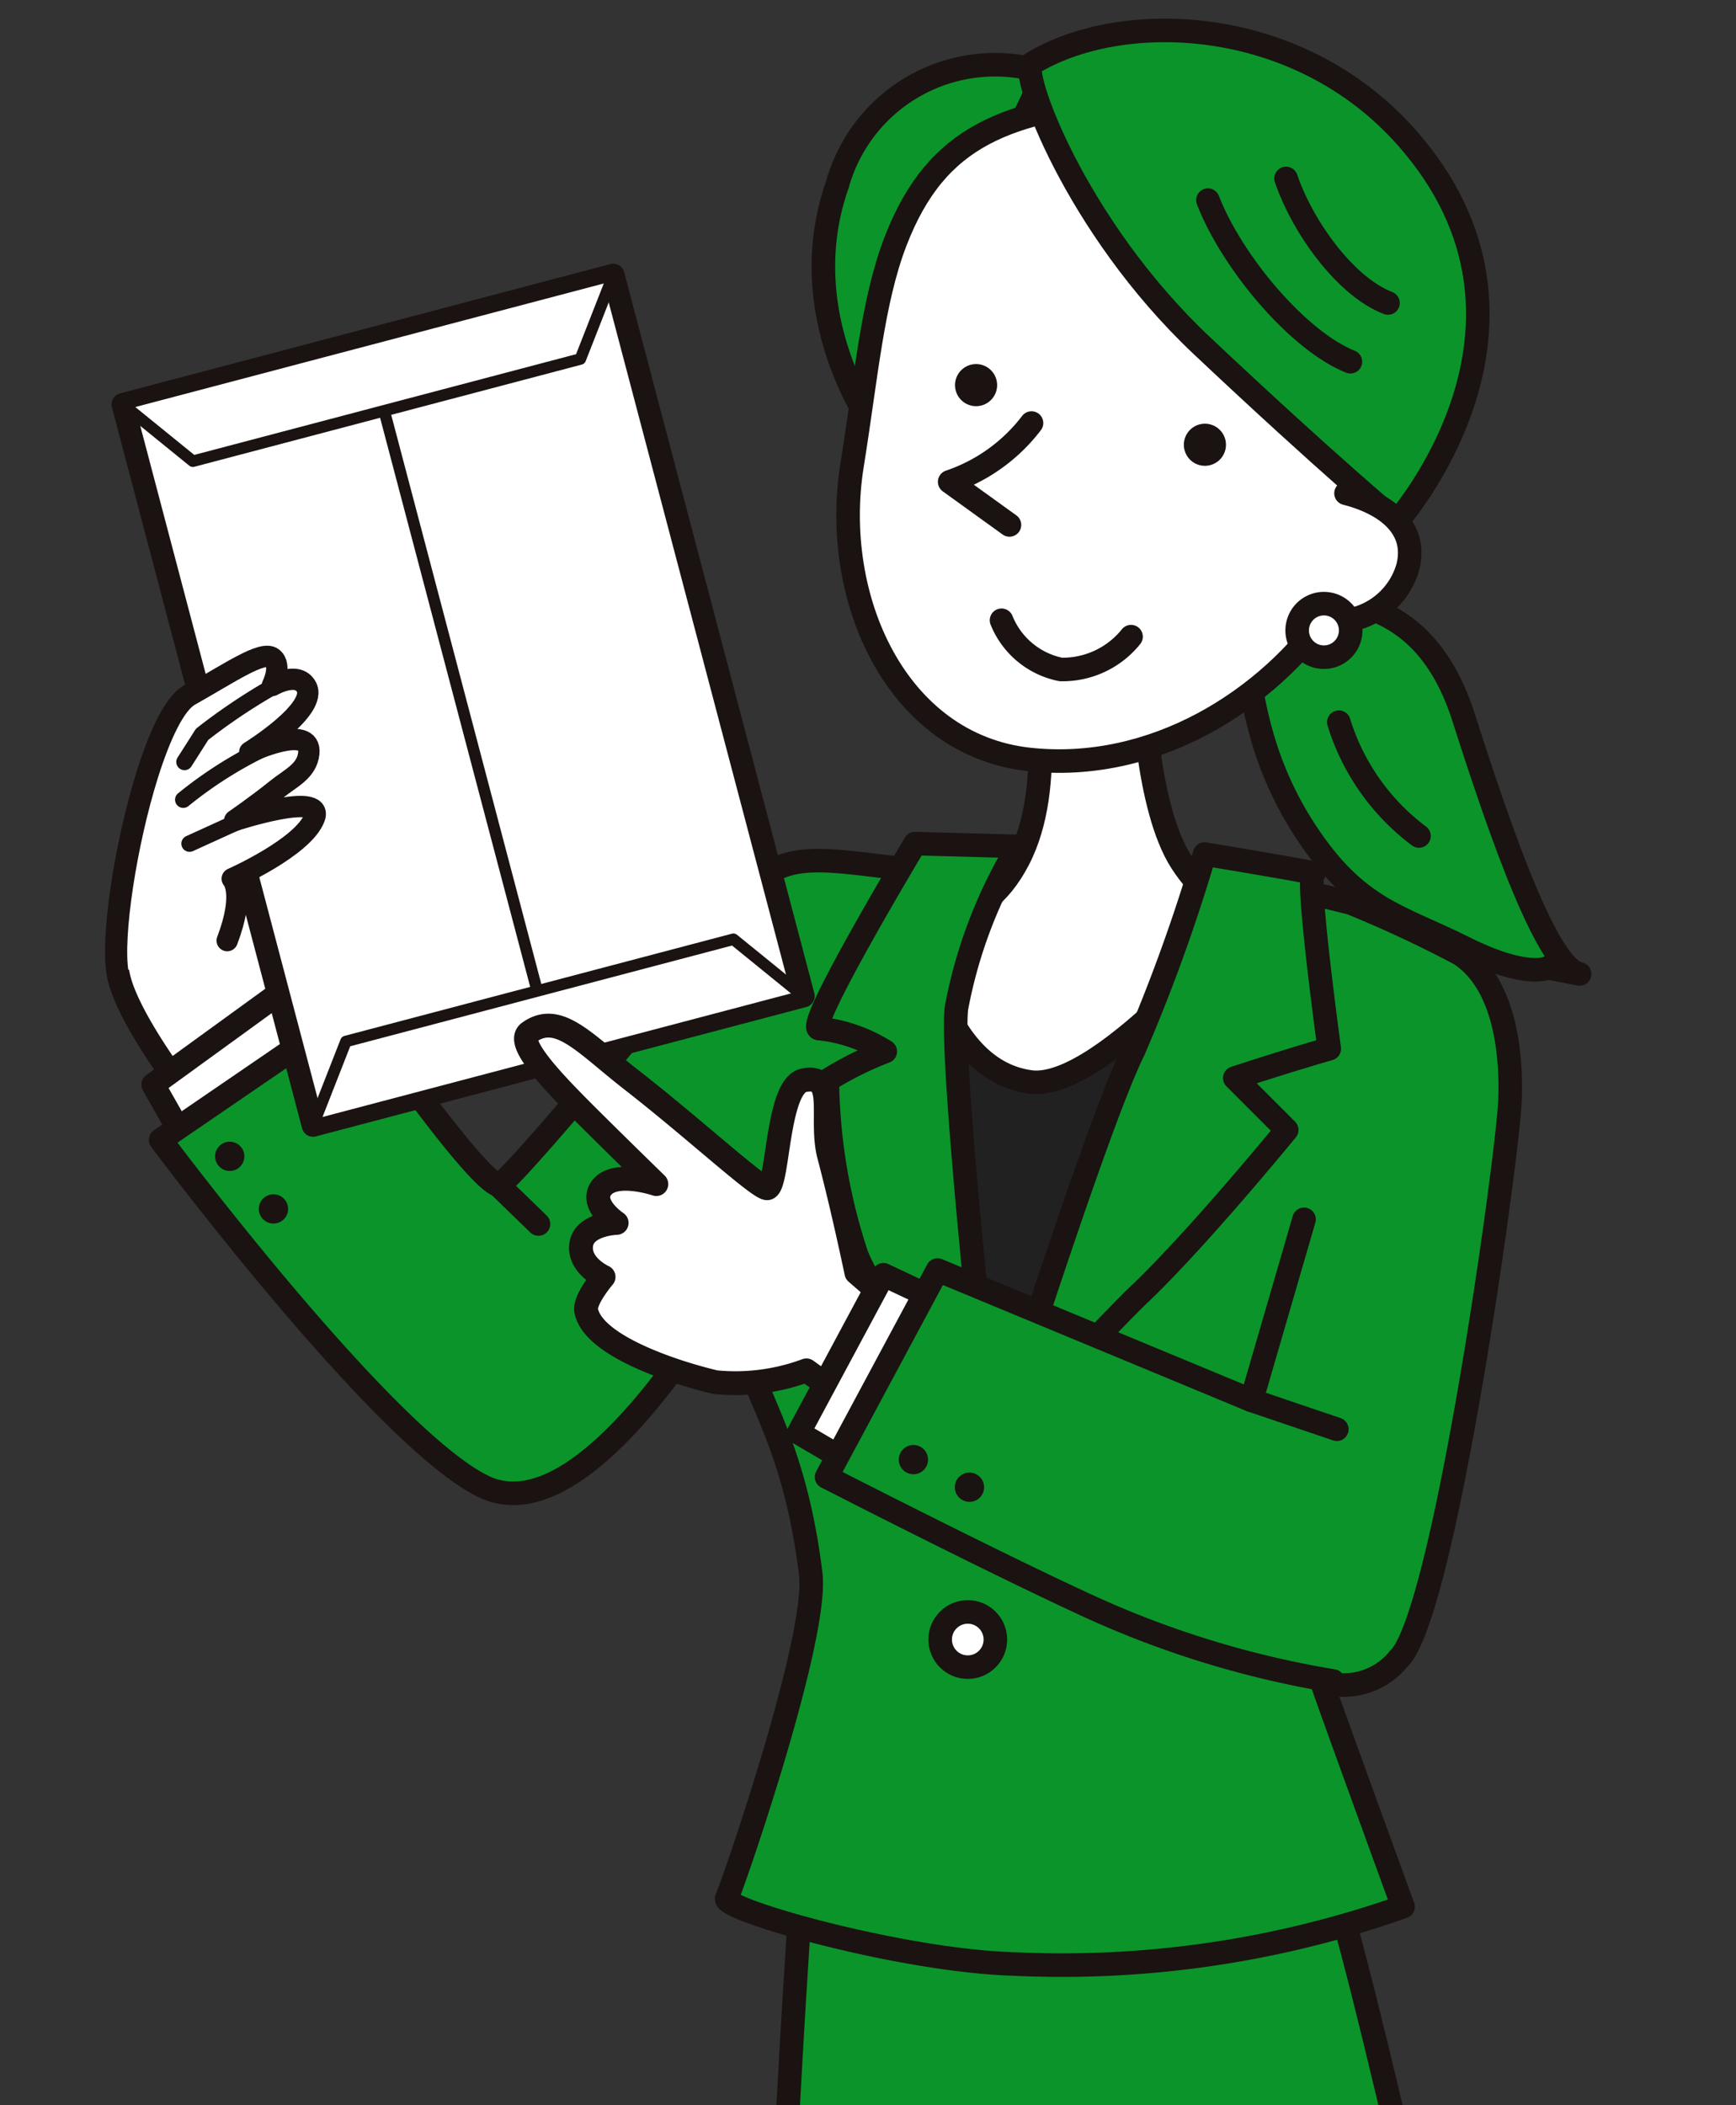
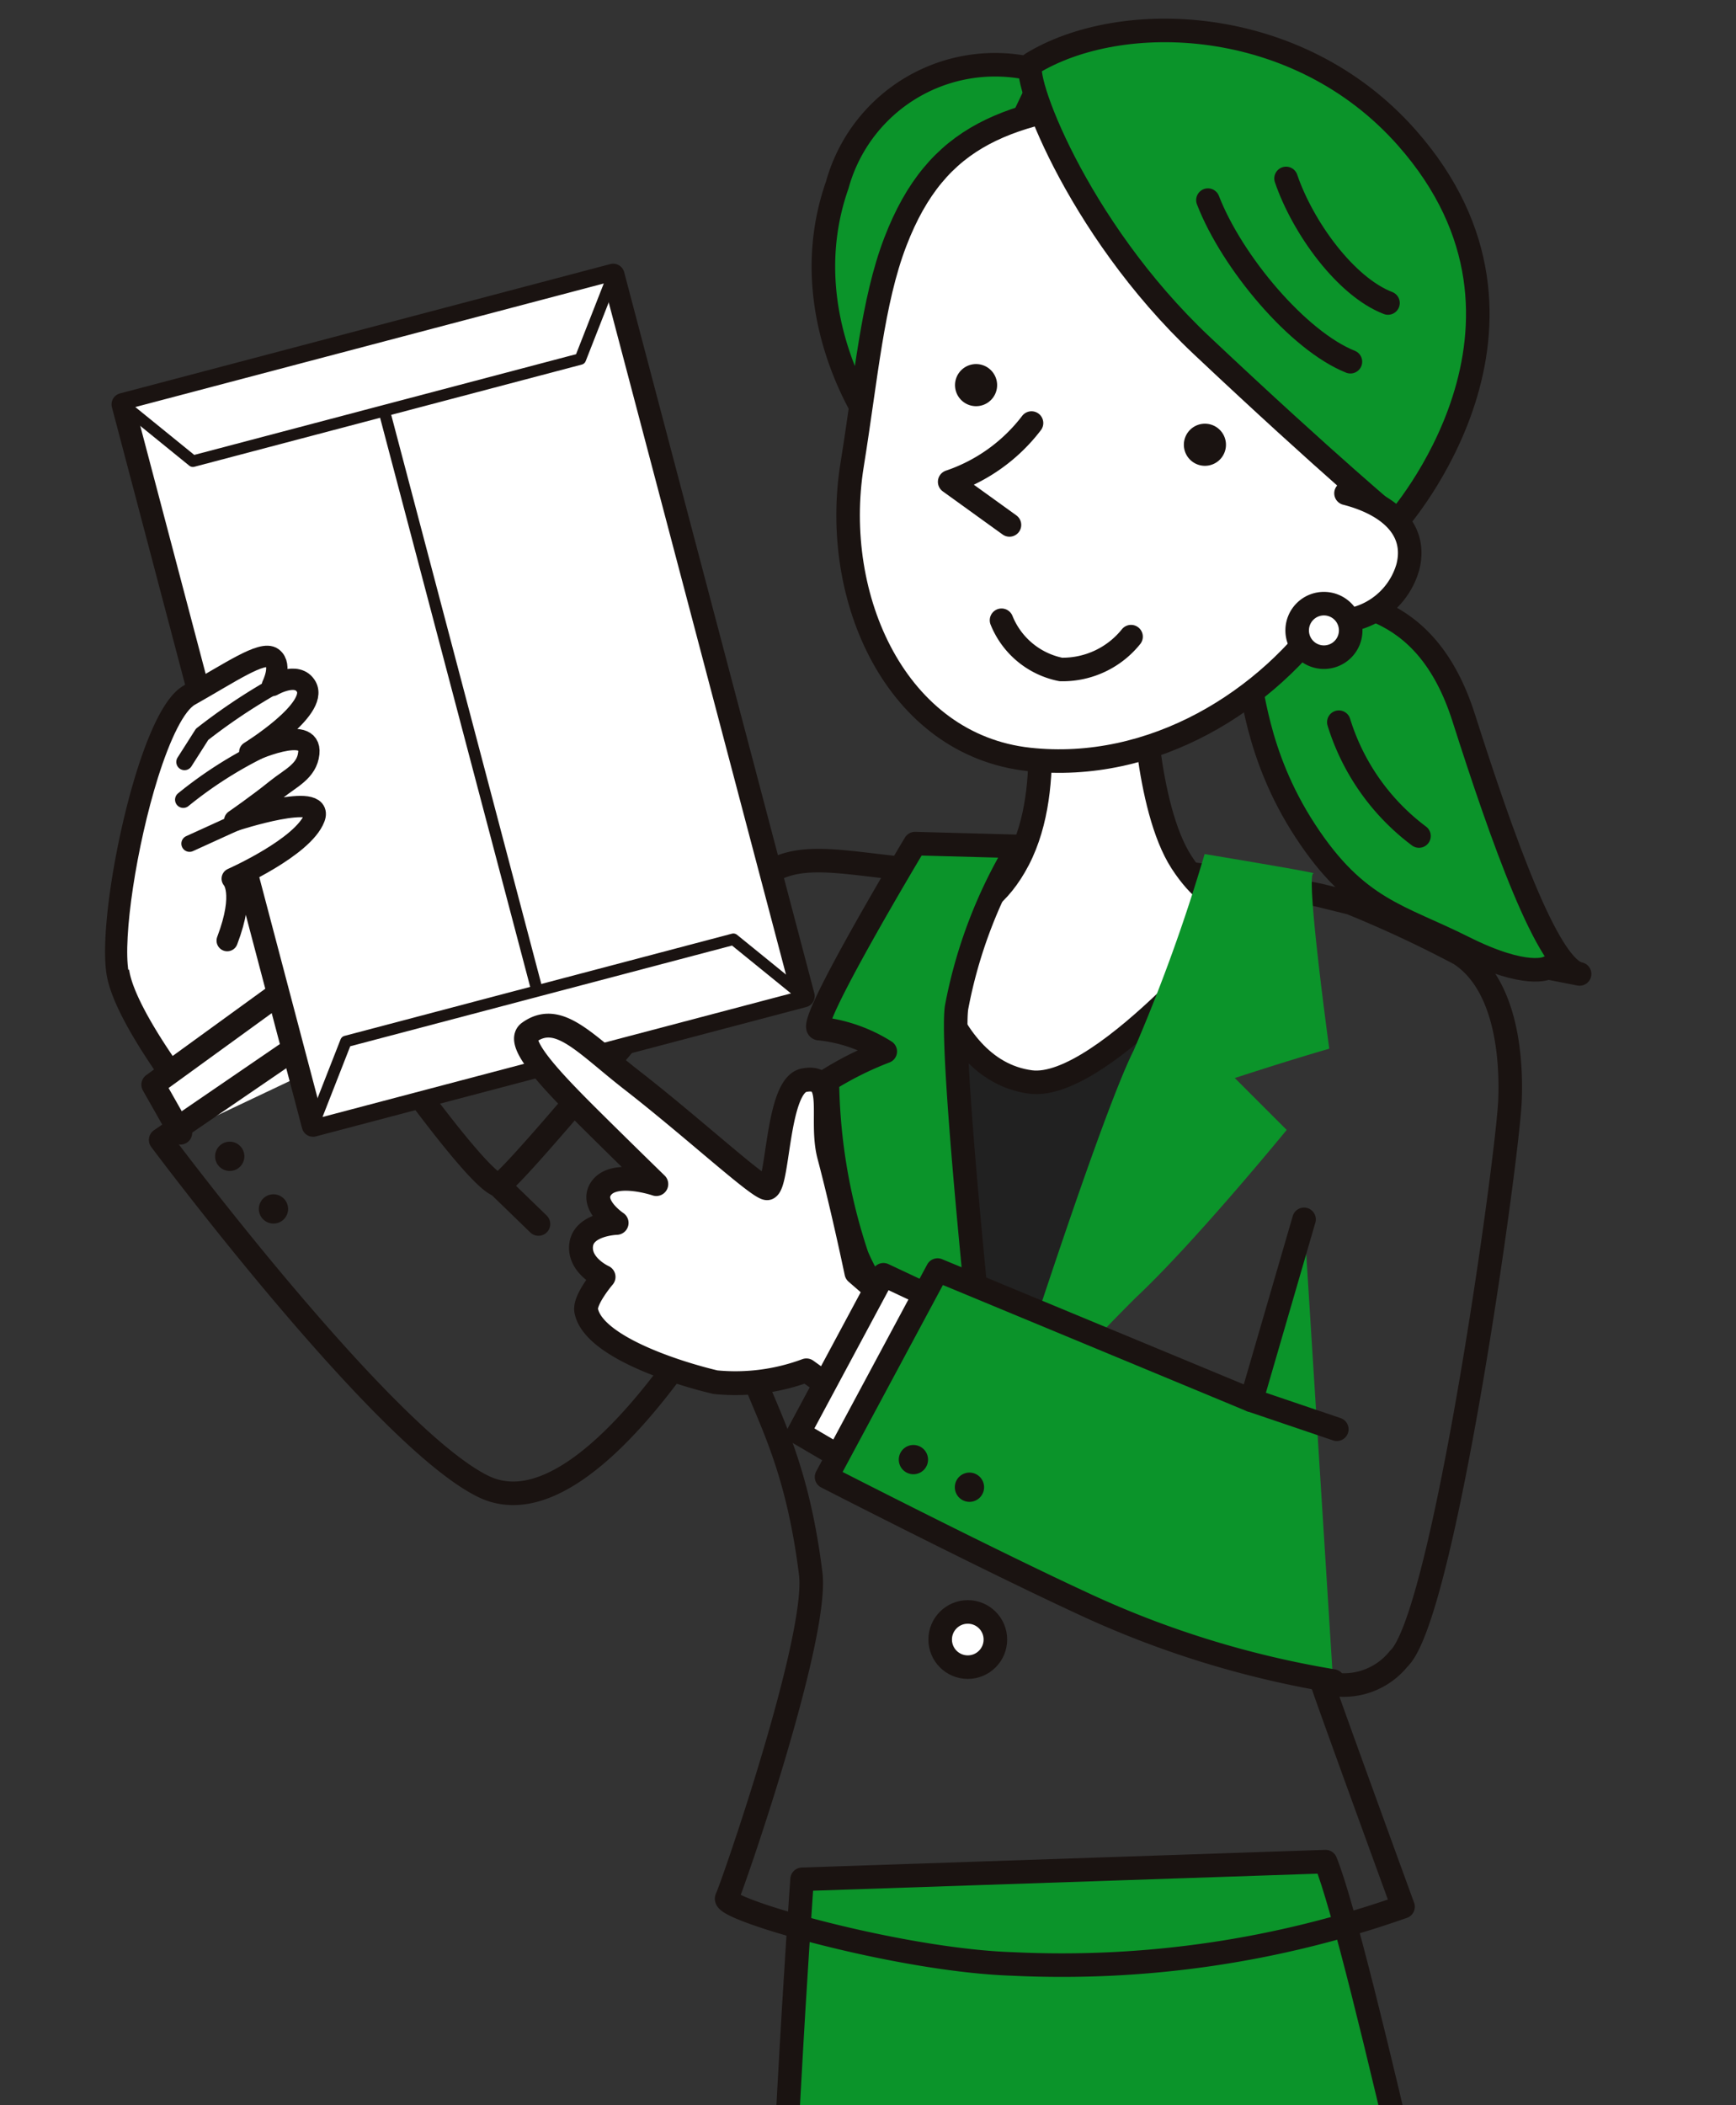
<svg xmlns="http://www.w3.org/2000/svg" id="application-post" width="65.976" height="80" viewBox="0 0 65.976 80">
  <rect x="0" y="0" width="65.976" height="80" fill="#333333" stroke="none" />
  <defs>
    <clipPath id="clip-path">
      <rect id="長方形_1724" data-name="長方形 1724" width="65.976" height="80" fill="none" />
    </clipPath>
  </defs>
  <g id="グループ_1050" data-name="グループ 1050" transform="translate(0 0)" clip-path="url(#clip-path)">
    <path id="パス_2672" data-name="パス 2672" d="M11.493,36.352l-4.77,2.29s-2.529-3.2-2.815-4.914c-.366-2.2,1.193-9.683,2.72-10.543s2.767-1.717,3.148-1.431,0,1.049,0,1.049,1.1-.62,1.287.048S9.681,25.19,9.681,25.19c-.1.357.6,4.365.215,5.485a4.221,4.221,0,0,0-.215,1.981Z" transform="translate(0.576 3.243)" fill="#fff" />
    <path id="パス_2673" data-name="パス 2673" d="M11.493,36.352l-4.77,2.29s-2.529-3.2-2.815-4.914c-.366-2.2,1.193-9.683,2.72-10.543s2.767-1.717,3.148-1.431,0,1.049,0,1.049,1.1-.62,1.287.048S9.681,25.19,9.681,25.19c-.1.357.6,4.365.215,5.485a4.221,4.221,0,0,0-.215,1.981Z" transform="translate(0.576 3.243)" fill="none" stroke="#1a1311" stroke-linecap="round" stroke-linejoin="round" stroke-width="0.874" />
    <path id="パス_2674" data-name="パス 2674" d="M42.662,19.65c2.16.193,5.343.118,6.8,4.681s3.2,9.506,4.407,9.742l-1.208-.236s-.783.443-3.209-.774-4.04-1.423-6-4.416-1.966-5.619-2.222-5.9" transform="translate(6.163 2.937)" fill="#0b942a" />
    <path id="パス_2675" data-name="パス 2675" d="M42.662,19.65c2.16.193,5.343.118,6.8,4.681s3.2,9.506,4.407,9.742l-1.208-.236s-.783.443-3.209-.774-4.04-1.423-6-4.416-1.966-5.619-2.222-5.9" transform="translate(6.163 2.937)" fill="none" stroke="#1a1311" stroke-linecap="round" stroke-linejoin="round" stroke-width="0.895" />
    <path id="パス_2676" data-name="パス 2676" d="M44.266,23.875A8.555,8.555,0,0,0,47.312,28.2" transform="translate(6.616 3.568)" fill="#ffaf00" />
    <path id="パス_2677" data-name="パス 2677" d="M44.266,23.875A8.555,8.555,0,0,0,47.312,28.2" transform="translate(6.616 3.568)" fill="none" stroke="#1a1311" stroke-linecap="round" stroke-linejoin="round" stroke-width="0.895" />
    <path id="パス_2678" data-name="パス 2678" d="M26.65,62.215s-1,13.954-1,22.755L52.225,85s-4.419-20.406-5.681-23.457Z" transform="translate(3.833 9.198)" fill="#0b942a" />
    <path id="パス_2679" data-name="パス 2679" d="M26.65,62.215s-1,13.954-1,22.755L52.225,85s-4.419-20.406-5.681-23.457Z" transform="translate(3.833 9.198)" fill="none" stroke="#1a1311" stroke-linecap="round" stroke-linejoin="round" stroke-width="0.895" />
    <path id="パス_2680" data-name="パス 2680" d="M12.345,35.237l-1.891-2.783L5.063,36.366,6.1,38.195" transform="translate(0.757 4.851)" fill="#fff" />
    <path id="パス_2681" data-name="パス 2681" d="M12.345,35.237l-1.891-2.783L5.063,36.366,6.1,38.195" transform="translate(0.757 4.851)" fill="none" stroke="#1a1311" stroke-linecap="round" stroke-linejoin="round" stroke-width="0.895" />
-     <path id="パス_2682" data-name="パス 2682" d="M17.572,52.23c4.293,2.1,10.113-9.064,10.113-9.064-1.287,5.1,1.431,5.1,2.332,12.383.3,2.437-2.981,11.907-3.191,12.328s6.561,2.364,10.877,2.5a38.969,38.969,0,0,0,14.825-2.174s-3.008-8.244-3.09-8.559a2.68,2.68,0,0,0,2.927-.867c1.717-1.591,4.153-19.105,4.229-21.246.072-2-.286-4.484-1.908-5.534a44.973,44.973,0,0,0-4.145-1.936l-1.169-.289s-1.544-.326-3.543-.633l-.357-.053c-.241-.036-.487-.071-.738-.1a35.406,35.406,0,0,0-4.513-.367,7.352,7.352,0,0,0-3.729.778c-.676.27-1.01-.486-2.367-.592-2.822-.221-4.794-.859-6.082.429,0,0-9.522,11.658-9.9,11.545-.954-.286-5.438-6.775-5.438-6.775L5.312,39.064s8.432,11.295,12.26,13.166" transform="translate(0.794 4.253)" fill="#0b942a" />
    <path id="パス_2683" data-name="パス 2683" d="M17.572,52.23c4.293,2.1,10.113-9.064,10.113-9.064-1.287,5.1,1.431,5.1,2.332,12.383.3,2.437-2.981,11.907-3.191,12.328s6.561,2.364,10.877,2.5a38.969,38.969,0,0,0,14.825-2.174s-3.008-8.244-3.09-8.559a2.68,2.68,0,0,0,2.927-.867c1.717-1.591,4.153-19.105,4.229-21.246.072-2-.286-4.484-1.908-5.534a44.973,44.973,0,0,0-4.145-1.936l-1.169-.289s-1.544-.326-3.543-.633l-.357-.053c-.241-.036-.487-.071-.738-.1a35.406,35.406,0,0,0-4.513-.367,7.352,7.352,0,0,0-3.729.778c-.676.27-1.01-.486-2.367-.592-2.822-.221-4.794-.859-6.082.429,0,0-9.522,11.658-9.9,11.545-.954-.286-5.438-6.775-5.438-6.775L5.312,39.064S13.744,50.358,17.572,52.23Z" transform="translate(0.794 4.253)" fill="none" stroke="#1a1311" stroke-linecap="round" stroke-linejoin="round" stroke-width="0.895" />
    <path id="パス_2684" data-name="パス 2684" d="M30.264,30.018S44.272,31.3,43.851,31.157,33.4,50.881,33.4,50.881s-5.359-9.95-4.7-12.43,2.016-7.468,1.56-8.432" transform="translate(4.282 4.486)" fill="#212121" />
    <path id="パス_2685" data-name="パス 2685" d="M38.89,22.6s.106,4.733,1.472,6.837S43.1,31.121,43.1,31.121s-5.691,7.038-8.484,6.662c-3.647-.491-4.208-6.312-4.208-6.312s2.279.7,3.752-2.138.526-7.049.526-7.049" transform="translate(4.544 3.331)" fill="#fff" />
    <path id="パス_2686" data-name="パス 2686" d="M38.89,22.6s.106,4.733,1.472,6.837S43.1,31.121,43.1,31.121s-5.691,7.038-8.484,6.662c-3.647-.491-4.208-6.312-4.208-6.312s2.279.7,3.752-2.138.526-7.049.526-7.049" transform="translate(4.544 3.331)" fill="none" stroke="#1a1311" stroke-linecap="round" stroke-linejoin="round" stroke-width="0.895" />
    <path id="パス_2687" data-name="パス 2687" d="M41.356,30.013s-2.49,11.466-4.909,14.306a63.82,63.82,0,0,0-4,5.189c-3.051-7.153-.961-19.819-.877-19.811" transform="translate(4.603 4.438)" fill="none" stroke="#1a1311" stroke-linecap="round" stroke-linejoin="round" stroke-width="0.895" />
    <path id="パス_2688" data-name="パス 2688" d="M45.618,35.632s-.912-6.662-.6-6.662-4.137-.736-4.137-.736a65.611,65.611,0,0,1-2.7,7.468c-1.4,2.792-5.4,15.445-5.4,15.445A80.555,80.555,0,0,1,38.254,45.1C40.5,43,44,38.717,44,38.717l-1.972-1.972c2.22-.725,3.585-1.113,3.585-1.113" transform="translate(4.9 4.22)" fill="#0b942a" />
-     <path id="パス_2689" data-name="パス 2689" d="M45.618,35.632s-.912-6.662-.6-6.662-4.137-.736-4.137-.736a65.611,65.611,0,0,1-2.7,7.468c-1.4,2.792-5.4,15.445-5.4,15.445A80.555,80.555,0,0,1,38.254,45.1C40.5,43,44,38.717,44,38.717l-1.972-1.972C44.252,36.019,45.618,35.632,45.618,35.632Z" transform="translate(4.9 4.22)" fill="none" stroke="#1a1311" stroke-linecap="round" stroke-linejoin="round" stroke-width="0.895" />
    <path id="パス_2690" data-name="パス 2690" d="M32.31,34.131a18.3,18.3,0,0,1,2.349-6.136l-3.924-.106s-4.26,7.093-3.632,7.03a5.807,5.807,0,0,1,2.5.868,12.666,12.666,0,0,0-2.2,1.1,21.683,21.683,0,0,0,1.123,6.661c1.052,2.525,5.119,7.153,5.119,7.153s-1.6-14.509-1.332-16.567" transform="translate(4.041 4.168)" fill="#0b942a" />
    <path id="パス_2691" data-name="パス 2691" d="M32.31,34.131a18.3,18.3,0,0,1,2.349-6.136l-3.924-.106s-4.26,7.093-3.632,7.03a5.807,5.807,0,0,1,2.5.868,12.666,12.666,0,0,0-2.2,1.1,21.683,21.683,0,0,0,1.123,6.661c1.052,2.525,5.119,7.153,5.119,7.153S32.044,36.189,32.31,34.131Z" transform="translate(4.041 4.168)" fill="none" stroke="#1a1311" stroke-linecap="round" stroke-linejoin="round" stroke-width="0.895" />
    <path id="パス_2692" data-name="パス 2692" d="M35.652,2.436a6.22,6.22,0,0,0-7.9,4.265c-1.759,5.006,1.439,9.3,1.439,9.3Z" transform="translate(4.069 0.323)" fill="#0b942a" />
    <path id="パス_2693" data-name="パス 2693" d="M35.652,2.436a6.22,6.22,0,0,0-7.9,4.265c-1.759,5.006,1.439,9.3,1.439,9.3Z" transform="translate(4.069 0.323)" fill="none" stroke="#1a1311" stroke-linecap="round" stroke-linejoin="round" stroke-width="0.895" />
    <path id="パス_2694" data-name="パス 2694" d="M29.837,8.71c-.875,2.277-1.107,5.151-1.644,8.48-.817,5.065,1.684,10.637,6.721,11.191,4.689.515,9.089-2.2,11.5-5.766,1.608-2.381,3.191-7.282,2.855-10.552S44.042,2.718,39.083,3.219,31.418,4.595,29.837,8.71" transform="translate(4.191 0.477)" fill="#fff" />
    <path id="パス_2695" data-name="パス 2695" d="M29.837,8.71c-.875,2.277-1.107,5.151-1.644,8.48-.817,5.065,1.684,10.637,6.721,11.191,4.689.515,9.089-2.2,11.5-5.766,1.608-2.381,3.191-7.282,2.855-10.552S44.042,2.718,39.083,3.219,31.418,4.595,29.837,8.71Z" transform="translate(4.191 0.477)" fill="none" stroke="#1a1311" stroke-linecap="round" stroke-linejoin="round" stroke-width="0.895" />
    <path id="パス_2696" data-name="パス 2696" d="M34.115,2.271c-.457.28,1.644,6.165,6.469,10.711S48,19.674,48,19.674s6.651-7.472.384-14.581C44.218.366,37.484.2,34.115,2.271" transform="translate(5.09 0.15)" fill="#0b942a" />
    <path id="パス_2697" data-name="パス 2697" d="M34.115,2.271c-.457.28,1.644,6.165,6.469,10.711S48,19.674,48,19.674s6.651-7.472.384-14.581C44.218.366,37.484.2,34.115,2.271Z" transform="translate(5.09 0.15)" fill="none" stroke="#1a1311" stroke-linecap="round" stroke-linejoin="round" stroke-width="0.895" />
    <path id="パス_2698" data-name="パス 2698" d="M40.734,14.7a.8.8,0,1,1-.9-.685.8.8,0,0,1,.9.685" transform="translate(5.851 2.093)" fill="#1a1311" />
    <path id="パス_2699" data-name="パス 2699" d="M33.168,12.728a.8.8,0,1,1-.9-.685.8.8,0,0,1,.9.685" transform="translate(4.72 1.799)" fill="#1a1311" />
    <path id="パス_2700" data-name="パス 2700" d="M39.938,6.616c.92,2.375,3.437,5.352,5.415,6.14" transform="translate(5.969 0.989)" fill="none" stroke="#1a1311" stroke-linecap="round" stroke-linejoin="round" stroke-width="0.895" />
    <path id="パス_2701" data-name="パス 2701" d="M42.521,5.9c.634,1.86,2.26,4.112,3.874,4.733" transform="translate(6.355 0.881)" fill="none" stroke="#1a1311" stroke-linecap="round" stroke-linejoin="round" stroke-width="0.895" />
    <path id="パス_2702" data-name="パス 2702" d="M34.509,13.986a6.553,6.553,0,0,1-3.11,2.233l2.272,1.638" transform="translate(4.693 2.09)" fill="#fff" />
    <path id="パス_2703" data-name="パス 2703" d="M34.509,13.986a6.553,6.553,0,0,1-3.11,2.233l2.272,1.638" transform="translate(4.693 2.09)" fill="none" stroke="#1a1311" stroke-linecap="round" stroke-linejoin="round" stroke-width="0.895" />
    <path id="パス_2704" data-name="パス 2704" d="M38.036,21.128a3.337,3.337,0,0,1-2.667,1.247,3.079,3.079,0,0,1-2.255-1.87" transform="translate(4.949 3.065)" fill="#fff" />
    <path id="パス_2705" data-name="パス 2705" d="M38.036,21.128a3.337,3.337,0,0,1-2.667,1.247,3.079,3.079,0,0,1-2.255-1.87" transform="translate(4.949 3.065)" fill="none" stroke="#1a1311" stroke-linecap="round" stroke-linejoin="round" stroke-width="0.895" />
    <path id="パス_2706" data-name="パス 2706" d="M44.655,16.308c1.561.4,2.729,1.332,2.348,2.809a2.843,2.843,0,0,1-3.515,1.945" transform="translate(6.5 2.437)" fill="#fff" />
    <path id="パス_2707" data-name="パス 2707" d="M44.655,16.308c1.561.4,2.729,1.332,2.348,2.809a2.843,2.843,0,0,1-3.515,1.945" transform="translate(6.5 2.437)" fill="none" stroke="#1a1311" stroke-linecap="round" stroke-linejoin="round" stroke-width="0.895" />
    <path id="パス_2708" data-name="パス 2708" d="M44.922,21a1.017,1.017,0,1,1-.99-1.044A1.017,1.017,0,0,1,44.922,21" transform="translate(6.41 2.983)" fill="#fff" />
    <path id="パス_2709" data-name="パス 2709" d="M44.922,21a1.017,1.017,0,1,1-.99-1.044A1.017,1.017,0,0,1,44.922,21Z" transform="translate(6.41 2.983)" fill="none" stroke="#1a1311" stroke-linecap="round" stroke-linejoin="round" stroke-width="0.895" />
    <line id="線_278" data-name="線 278" x2="1.526" y2="1.479" transform="translate(18.939 45.033)" fill="#ffaf00" />
    <line id="線_279" data-name="線 279" x2="1.526" y2="1.479" transform="translate(18.939 45.033)" fill="none" stroke="#1a1311" stroke-linecap="round" stroke-linejoin="round" stroke-width="0.895" />
    <path id="パス_2710" data-name="パス 2710" d="M8.224,38.3a.556.556,0,1,1-.556-.556.557.557,0,0,1,.556.556" transform="translate(1.063 5.64)" fill="#1a1311" />
    <path id="パス_2711" data-name="パス 2711" d="M9.67,40.038a.556.556,0,1,1-.556-.556.557.557,0,0,1,.556.556" transform="translate(1.279 5.901)" fill="#1a1311" />
    <path id="パス_2712" data-name="パス 2712" d="M33.184,54.337a1.049,1.049,0,1,1-1.049-1.049,1.05,1.05,0,0,1,1.049,1.049" transform="translate(4.646 7.964)" fill="#fff" />
    <circle id="楕円形_7" data-name="楕円形 7" cx="1.049" cy="1.049" r="1.049" transform="translate(35.731 61.253)" fill="none" stroke="#1a1311" stroke-linecap="round" stroke-linejoin="round" stroke-width="0.895" />
    <rect id="長方形_1722" data-name="長方形 1722" width="19.272" height="28.337" transform="translate(4.67 15.366) rotate(-14.776)" fill="#fff" />
    <rect id="長方形_1723" data-name="長方形 1723" width="19.272" height="28.337" transform="translate(4.67 15.366) rotate(-14.776)" fill="none" stroke="#1a1311" stroke-linecap="round" stroke-linejoin="round" stroke-width="0.861" />
    <line id="線_280" data-name="線 280" x1="7.227" y1="27.4" transform="translate(13.895 12.932)" fill="none" stroke="#1a1311" stroke-linecap="round" stroke-linejoin="round" stroke-width="0.437" />
    <path id="パス_2713" data-name="パス 2713" d="M21.449,12.283,6.724,16.167l-2.661-2.16L22.7,9.092Z" transform="translate(0.607 1.359)" fill="#fff" />
    <path id="パス_2714" data-name="パス 2714" d="M21.449,12.283,6.724,16.167l-2.661-2.16L22.7,9.092Z" transform="translate(0.607 1.359)" fill="none" stroke="#1a1311" stroke-linecap="round" stroke-linejoin="round" stroke-width="0.437" />
    <path id="パス_2715" data-name="パス 2715" d="M26.325,31.05,11.6,34.934,10.35,38.125,28.985,33.21Z" transform="translate(1.547 4.641)" fill="#fff" />
    <path id="パス_2716" data-name="パス 2716" d="M26.325,31.05,11.6,34.934,10.35,38.125,28.985,33.21Z" transform="translate(1.547 4.641)" fill="none" stroke="#1a1311" stroke-linecap="round" stroke-linejoin="round" stroke-width="0.437" />
    <path id="パス_2717" data-name="パス 2717" d="M8.059,32.5c.7-1.845.191-2.353.191-2.353s2.7-1.193,3.124-2.314c.391-1.018-3.029.1-3.029.1s.871-.6,1.575-1.169c.539-.438,1.168-.693,1.24-1.384.118-1.145-2.243-.047-2.243-.047s2.624-1.622,2.147-2.481c-.338-.607-1.289-.048-1.289-.048s.382-.763,0-1.049-1.622.572-3.148,1.431c-.557.314-1.118,1.51-1.59,3.01-.818,2.609-1.362,6.137-1.13,7.532" transform="translate(0.576 3.243)" fill="#fff" />
    <path id="パス_2718" data-name="パス 2718" d="M8.059,32.5c.7-1.845.191-2.353.191-2.353s2.7-1.193,3.124-2.314c.391-1.018-3.029.1-3.029.1s.871-.6,1.575-1.169c.539-.438,1.168-.693,1.24-1.384.118-1.145-2.243-.047-2.243-.047s2.624-1.622,2.147-2.481c-.338-.607-1.289-.048-1.289-.048s.382-.763,0-1.049-1.622.572-3.148,1.431c-.557.314-1.118,1.51-1.59,3.01-.818,2.609-1.362,6.137-1.13,7.532" transform="translate(0.576 3.243)" fill="none" stroke="#1a1311" stroke-linecap="round" stroke-linejoin="round" stroke-width="0.811" />
    <path id="パス_2719" data-name="パス 2719" d="M9.129,26.783c-.406.143-2.338,1.033-2.862,1.272" transform="translate(0.937 4.003)" fill="#fff" />
    <path id="パス_2720" data-name="パス 2720" d="M9.129,26.783c-.406.143-2.338,1.033-2.862,1.272" transform="translate(0.937 4.003)" fill="none" stroke="#1a1311" stroke-linecap="round" stroke-linejoin="round" stroke-width="0.624" />
    <path id="パス_2721" data-name="パス 2721" d="M6.059,26.688a15.635,15.635,0,0,1,3.029-1.932" transform="translate(0.906 3.7)" fill="#fff" />
    <path id="パス_2722" data-name="パス 2722" d="M6.059,26.688a15.635,15.635,0,0,1,3.029-1.932" transform="translate(0.906 3.7)" fill="none" stroke="#1a1311" stroke-linecap="round" stroke-linejoin="round" stroke-width="0.624" />
    <path id="パス_2723" data-name="パス 2723" d="M9.3,22.785A22.317,22.317,0,0,0,6.768,24.5s-.333.525-.668,1.049" transform="translate(0.912 3.405)" fill="#fff" />
    <path id="パス_2724" data-name="パス 2724" d="M9.3,22.785A22.317,22.317,0,0,0,6.768,24.5s-.333.525-.668,1.049" transform="translate(0.912 3.405)" fill="none" stroke="#1a1311" stroke-linecap="round" stroke-linejoin="round" stroke-width="0.624" />
    <path id="パス_2725" data-name="パス 2725" d="M29.948,43.295s-.5-2.407-1.036-4.435c-.374-1.4.333-3.132-.956-2.878-1.03.2-.964,3.917-1.383,4.1-.238.106-2.8-2.269-5.156-4.1-1.81-1.408-2.786-2.621-3.909-1.82-.52.371.769,1.749,2.215,3.189,1.222,1.216,2.621,2.577,2.621,2.577s-1.533-.521-2.061.117.553,1.358.553,1.358-1.243.036-1.347.83.851,1.222.851,1.222-.739.864-.66,1.283c.263,1.383,3.547,2.4,4.914,2.718a7.738,7.738,0,0,0,3.454-.449l1.779,1.279,2.4-3.014Z" transform="translate(2.599 5.067)" fill="#fff" />
    <path id="パス_2726" data-name="パス 2726" d="M29.948,43.295s-.5-2.407-1.036-4.435c-.374-1.4.333-3.132-.956-2.878-1.03.2-.964,3.917-1.383,4.1-.238.106-2.8-2.269-5.156-4.1-1.81-1.408-2.786-2.621-3.909-1.82-.52.371.769,1.749,2.215,3.189,1.222,1.216,2.621,2.577,2.621,2.577s-1.533-.521-2.061.117.553,1.358.553,1.358-1.243.036-1.347.83.851,1.222.851,1.222-.739.864-.66,1.283c.263,1.383,3.547,2.4,4.914,2.718a7.738,7.738,0,0,0,3.454-.449l1.779,1.279,2.4-3.014Z" transform="translate(2.599 5.067)" fill="none" stroke="#1a1311" stroke-linecap="round" stroke-linejoin="round" stroke-width="0.906" />
    <path id="パス_2727" data-name="パス 2727" d="M31.328,42.942l-1.7-.8-3.222,6.006,1.706,1" transform="translate(3.947 6.299)" fill="#fff" />
    <path id="パス_2728" data-name="パス 2728" d="M31.328,42.942l-1.7-.8-3.222,6.006,1.706,1" transform="translate(3.947 6.299)" fill="none" stroke="#1a1311" stroke-linecap="round" stroke-linejoin="round" stroke-width="0.895" />
    <path id="パス_2729" data-name="パス 2729" d="M46.578,57.852a36.635,36.635,0,0,1-9.589-2.982c-3.716-1.722-9.661-4.77-9.661-4.77l4.219-7.863,11.928,4.95,2-6.877" transform="translate(4.085 6.025)" fill="#0b942a" />
    <path id="パス_2730" data-name="パス 2730" d="M46.578,57.852a36.635,36.635,0,0,1-9.589-2.982c-3.716-1.722-9.661-4.77-9.661-4.77l4.219-7.863,11.928,4.95,2-6.877" transform="translate(4.085 6.025)" fill="none" stroke="#1a1311" stroke-linecap="round" stroke-linejoin="round" stroke-width="0.895" />
    <path id="パス_2731" data-name="パス 2731" d="M30.829,48.325a.556.556,0,1,1-.556-.556.557.557,0,0,1,.556.556" transform="translate(4.441 7.14)" fill="#1a1311" />
    <path id="パス_2732" data-name="パス 2732" d="M32.682,49.238a.556.556,0,1,1-.556-.556.557.557,0,0,1,.556.556" transform="translate(4.718 7.276)" fill="#1a1311" />
    <line id="線_281" data-name="線 281" x2="3.247" y2="1.101" transform="translate(47.558 53.21)" fill="#ffaf00" />
    <line id="線_282" data-name="線 282" x2="3.247" y2="1.101" transform="translate(47.558 53.21)" fill="none" stroke="#1a1311" stroke-linecap="round" stroke-linejoin="round" stroke-width="0.895" />
  </g>
</svg>